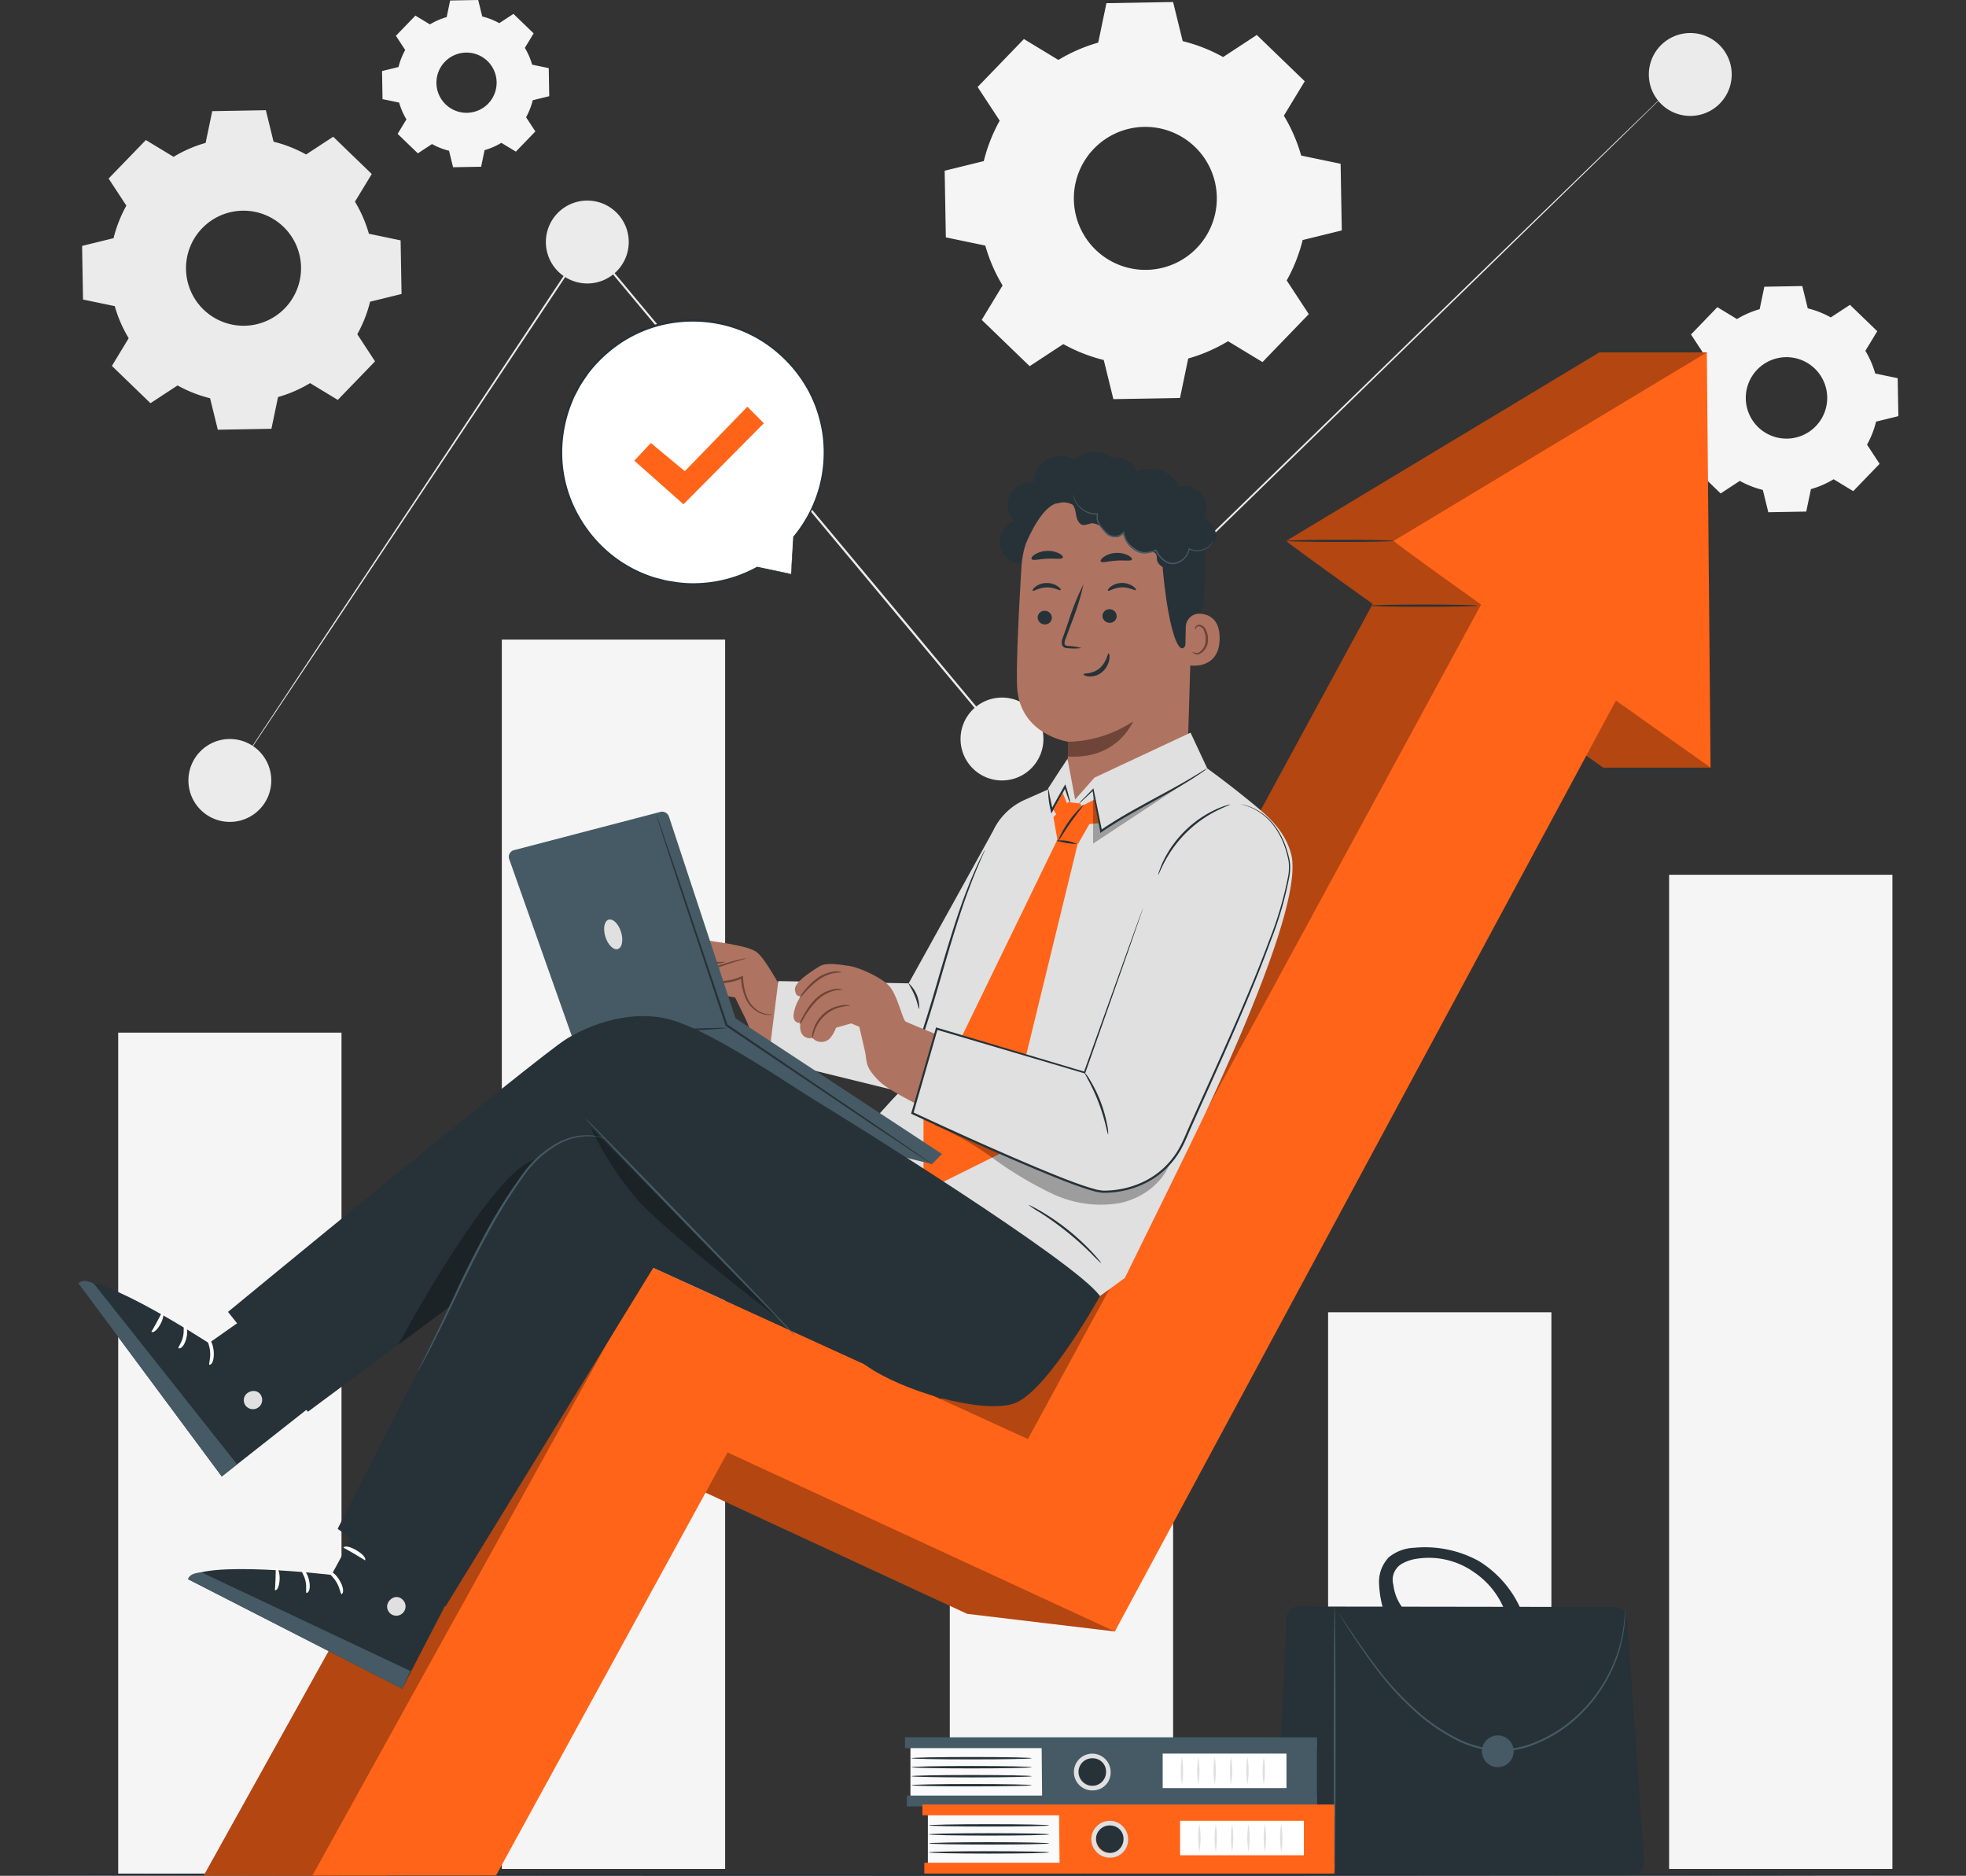
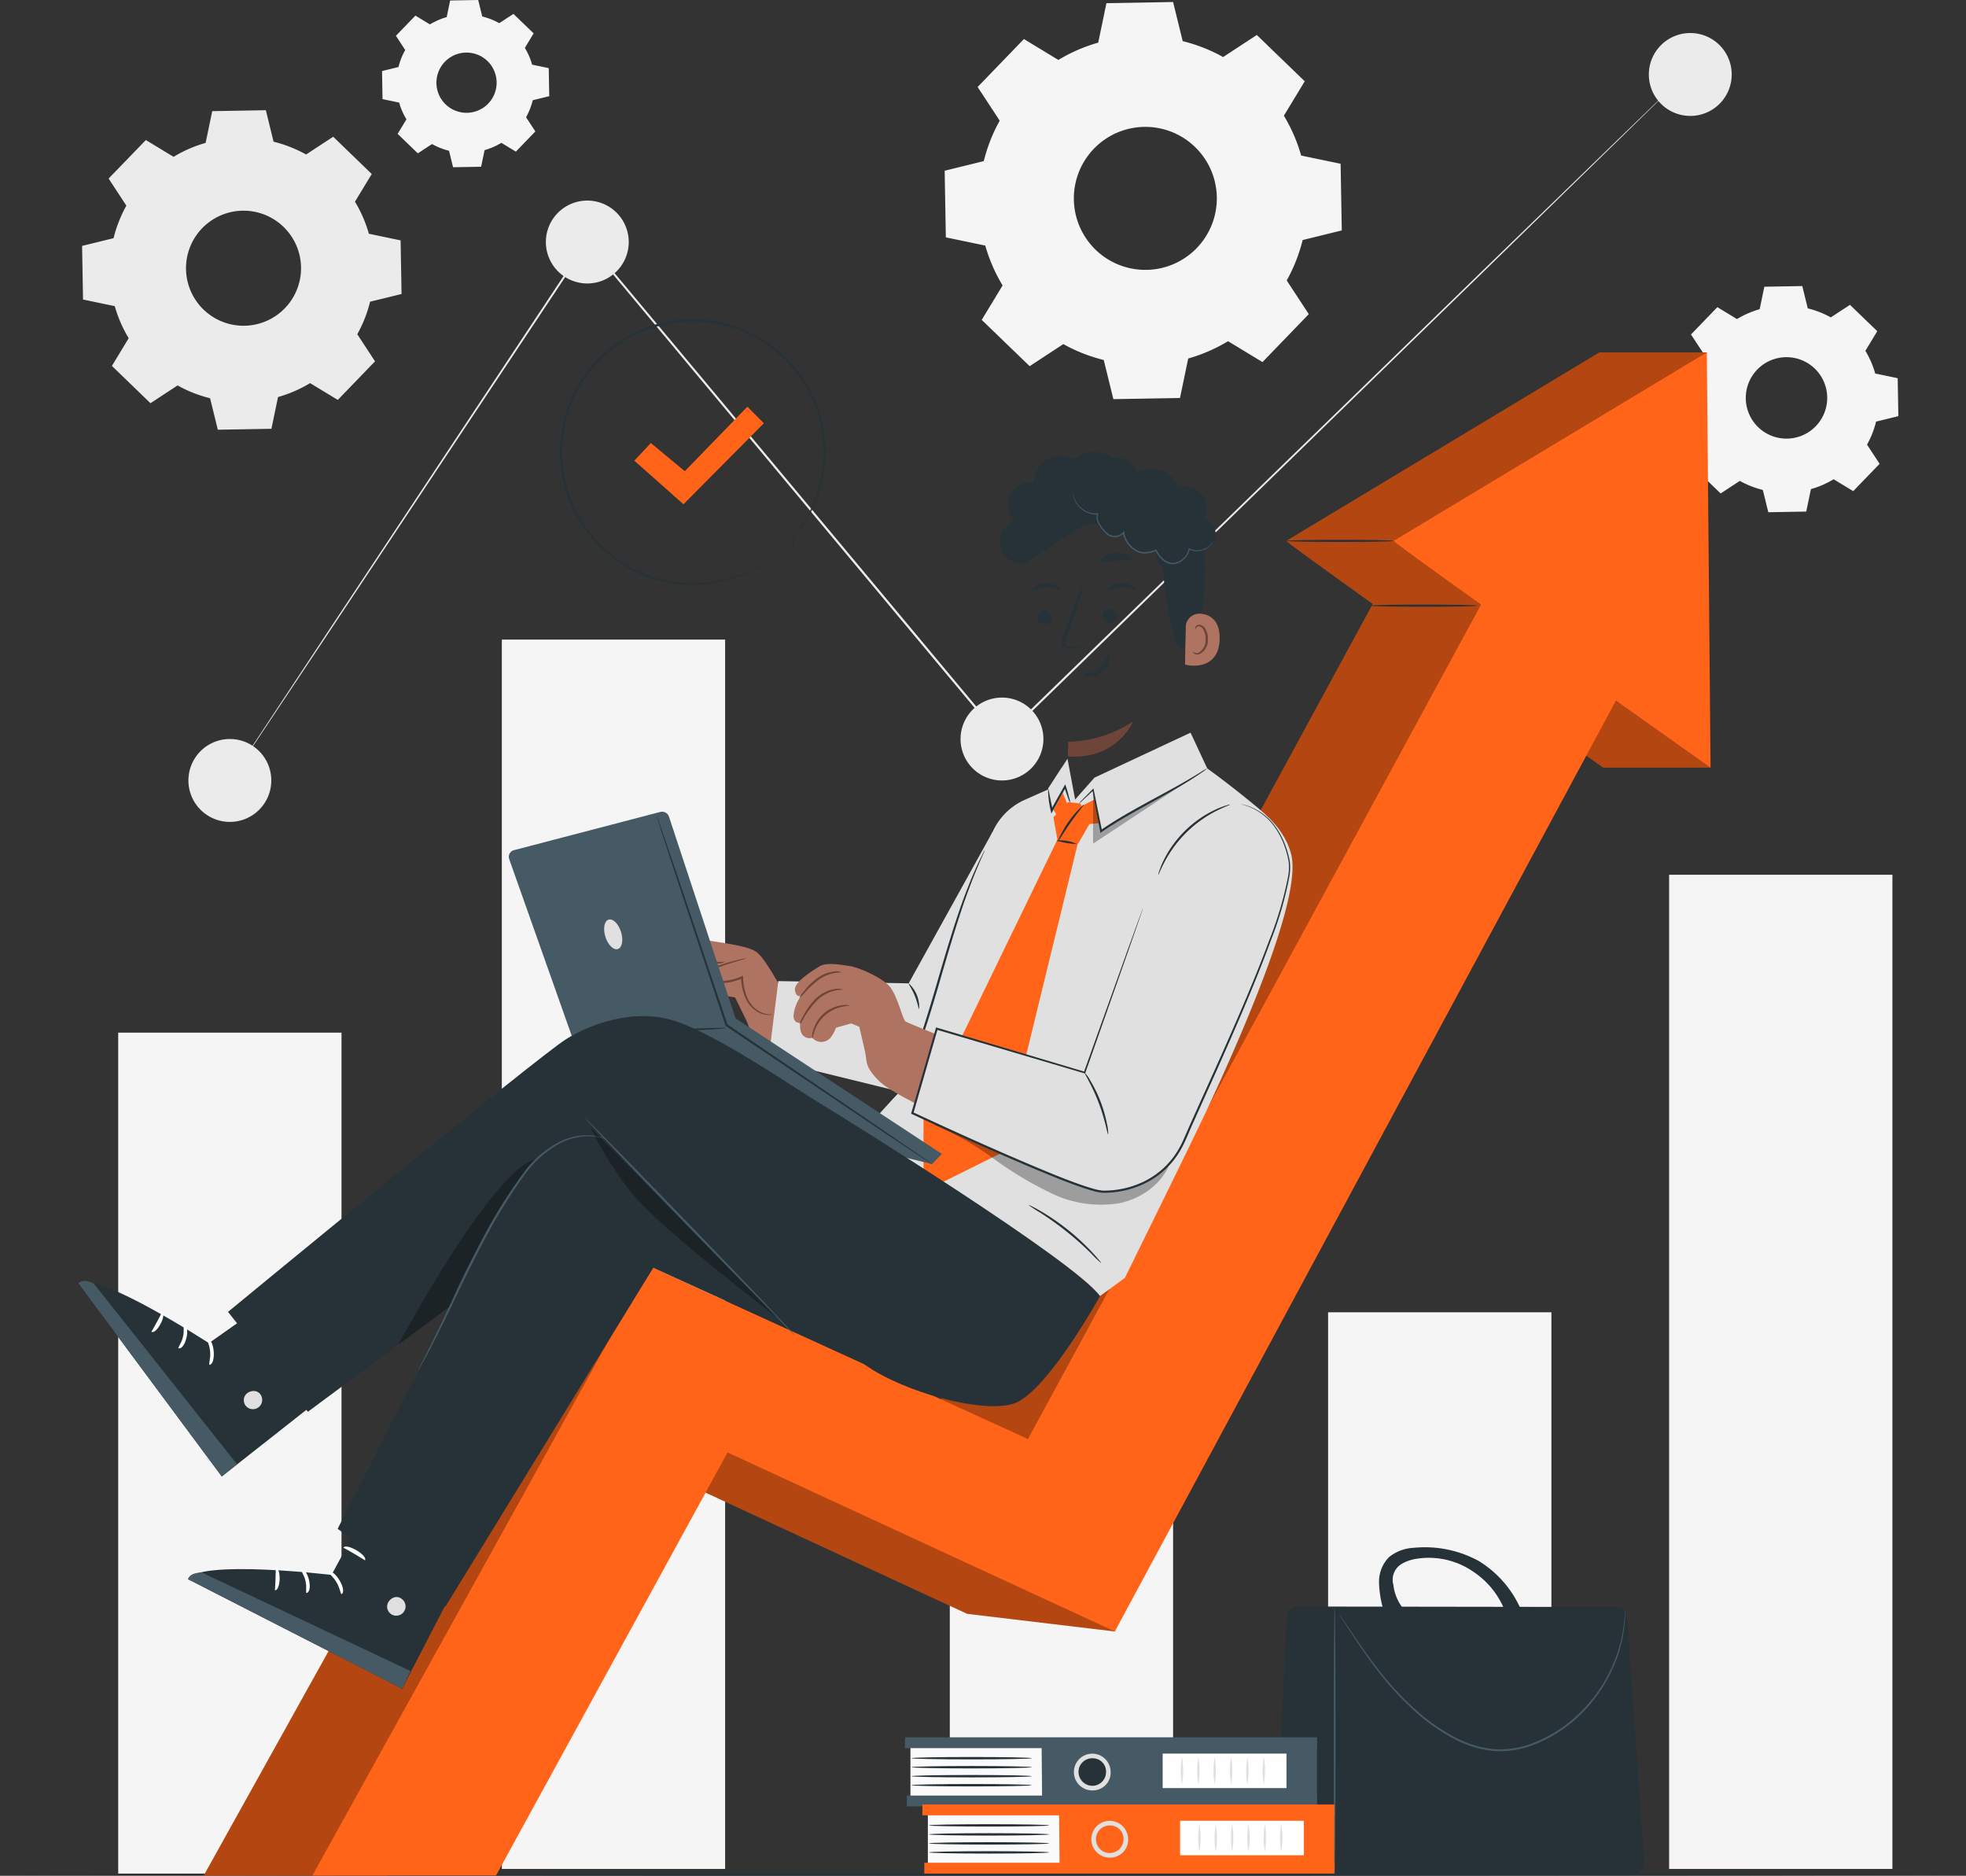
<svg xmlns="http://www.w3.org/2000/svg" id="Ic:_Persoonlijk" data-name="Ic: Persoonlijk" width="327" height="311.923" viewBox="0 0 327 311.923">
  <rect x="0" y="0" width="327" height="311.923" fill="#333333" stroke="none" />
  <defs>
    <clipPath id="clip-path">
      <rect id="Rectangle_480" data-name="Rectangle 480" width="327" height="311.923" fill="none" />
    </clipPath>
    <clipPath id="clip-path-8">
      <rect id="Rectangle_474" data-name="Rectangle 474" width="250.621" height="253.279" fill="none" />
    </clipPath>
    <clipPath id="clip-path-9">
      <rect id="Rectangle_475" data-name="Rectangle 475" width="39.509" height="13.391" fill="none" />
    </clipPath>
    <clipPath id="clip-path-10">
      <rect id="Rectangle_476" data-name="Rectangle 476" width="16.643" height="10.993" fill="none" />
    </clipPath>
    <clipPath id="clip-path-11">
      <rect id="Rectangle_477" data-name="Rectangle 477" width="22.737" height="30.812" fill="none" />
    </clipPath>
    <clipPath id="clip-path-12">
      <rect id="Rectangle_478" data-name="Rectangle 478" width="31.414" height="31.928" fill="none" />
    </clipPath>
  </defs>
  <g id="Group_714" data-name="Group 714" clip-path="url(#clip-path)">
    <rect id="Rectangle_456" data-name="Rectangle 456" width="37.141" height="139.839" transform="translate(19.661 171.717)" fill="#f5f5f5" />
    <rect id="Rectangle_457" data-name="Rectangle 457" width="37.141" height="92.564" transform="translate(220.899 218.219)" fill="#f5f5f5" />
    <rect id="Rectangle_458" data-name="Rectangle 458" width="37.141" height="165.32" transform="translate(277.62 145.463)" fill="#f5f5f5" />
    <rect id="Rectangle_459" data-name="Rectangle 459" width="37.141" height="159.32" transform="translate(157.978 151.464)" fill="#f5f5f5" />
    <rect id="Rectangle_460" data-name="Rectangle 460" width="37.141" height="204.426" transform="translate(83.468 106.357)" fill="#f5f5f5" />
    <g id="Group_688" data-name="Group 688">
      <g id="Group_687" data-name="Group 687" clip-path="url(#clip-path)">
        <path id="Path_3153" data-name="Path 3153" d="M293.918,21.413s-.179.19-.542.55l-1.619,1.6L285.484,29.7l-23.34,22.767-79.063,76.949-.139.135-.125-.149-19.335-23.163L113.857,46.751l.265-.015L71.151,111.329,58.917,129.668l-3.253,4.853-.842,1.244c-.191.278-.293.416-.293.416s.088-.148.27-.431l.82-1.258,3.211-4.881,12.156-18.391,42.86-64.665.123-.185.143.17,49.651,59.468,19.331,23.167-.264-.013L261.979,52.3,285.394,29.61l6.316-6.1,1.641-1.573c.371-.353.566-.527.566-.527" transform="translate(-16.298 -6.4)" fill="#ebebeb" />
        <path id="Path_3154" data-name="Path 3154" d="M143.283,54.464a6.892,6.892,0,1,1-6.892-6.891,6.891,6.891,0,0,1,6.892,6.891" transform="translate(-38.706 -14.219)" fill="#ebebeb" />
        <path id="Path_3155" data-name="Path 3155" d="M58.483,182.169a6.892,6.892,0,1,1-6.891-6.892,6.891,6.891,0,0,1,6.891,6.892" transform="translate(-13.36 -52.388)" fill="#ebebeb" />
        <path id="Path_3156" data-name="Path 3156" d="M241.658,172.339a6.892,6.892,0,1,1-6.891-6.891,6.892,6.892,0,0,1,6.891,6.891" transform="translate(-68.109 -49.45)" fill="#ebebeb" />
        <path id="Path_3157" data-name="Path 3157" d="M404.945,14.727a6.892,6.892,0,1,1-6.892-6.892,6.891,6.891,0,0,1,6.892,6.892" transform="translate(-116.913 -2.342)" fill="#ebebeb" />
        <path id="Path_3158" data-name="Path 3158" d="M34.691,33.891a21.861,21.861,0,0,1,5.332-2.318l1.1-5.277,8.917-.156,1.283,5.235a21.848,21.848,0,0,1,5.41,2.129l4.507-2.954,6.416,6.2L64.861,41.35a21.836,21.836,0,0,1,2.317,5.333l5.277,1.1.157,8.917-5.235,1.284a21.865,21.865,0,0,1-2.129,5.41L68.2,67.9l-6.194,6.416L57.4,71.521a21.861,21.861,0,0,1-5.333,2.316l-1.1,5.278-8.917.156-1.284-5.236a21.865,21.865,0,0,1-5.41-2.129l-4.507,2.954-6.416-6.2,2.793-4.606a21.868,21.868,0,0,1-2.317-5.333l-5.277-1.1-.156-8.917,5.235-1.284a21.87,21.87,0,0,1,2.129-5.41l-2.954-4.507L30.083,31.1Zm4.754,11.878a9.567,9.567,0,1,0,13.527-.238,9.567,9.567,0,0,0-13.527.238" transform="translate(-5.822 -7.813)" fill="#ebebeb" />
        <path id="Path_3159" data-name="Path 3159" d="M243.021,10.11a27.177,27.177,0,0,1,6.627-2.88L251.013.67,262.1.476l1.6,6.507a27.167,27.167,0,0,1,6.724,2.645l5.6-3.671,7.974,7.7-3.472,5.725a27.1,27.1,0,0,1,2.88,6.628l6.559,1.365.195,11.083-6.508,1.6A27.136,27.136,0,0,1,281,46.778l3.671,5.6-7.7,7.974-5.727-3.472a27.168,27.168,0,0,1-6.628,2.879l-1.365,6.56-11.082.195-1.6-6.508a27.124,27.124,0,0,1-6.724-2.645l-5.6,3.672-7.975-7.7,3.473-5.726a27.127,27.127,0,0,1-2.88-6.628l-6.56-1.365-.195-11.082,6.508-1.6a27.142,27.142,0,0,1,2.645-6.724l-3.672-5.6,7.7-7.974Zm5.908,14.764a11.89,11.89,0,1,0,16.813-.3,11.89,11.89,0,0,0-16.813.3" transform="translate(-66.984 -0.142)" fill="#f5f5f5" />
        <path id="Path_3160" data-name="Path 3160" d="M98.595,4.057a11.453,11.453,0,0,1,2.79-1.213L101.96.081,106.627,0l.672,2.74a11.443,11.443,0,0,1,2.832,1.114l2.359-1.546,3.358,3.242-1.462,2.411a11.444,11.444,0,0,1,1.212,2.792l2.762.575.082,4.667-2.741.672a11.436,11.436,0,0,1-1.113,2.831l1.545,2.359-3.242,3.358-2.411-1.463a11.442,11.442,0,0,1-2.791,1.213l-.575,2.762-4.667.082-.672-2.741a11.443,11.443,0,0,1-2.832-1.114L96.585,25.5,93.227,22.26l1.462-2.412a11.445,11.445,0,0,1-1.213-2.791l-2.762-.575-.082-4.667,2.74-.672a11.465,11.465,0,0,1,1.114-2.831L92.94,5.952l3.242-3.358Zm2.488,6.217a5.007,5.007,0,1,0,7.081-.125,5.007,5.007,0,0,0-7.081.125" transform="translate(-27.089)" fill="#f5f5f5" />
        <path id="Path_3161" data-name="Path 3161" d="M407.479,73.333a15.453,15.453,0,0,1,3.774-1.64l.778-3.736,6.312-.111.908,3.706a15.451,15.451,0,0,1,3.83,1.507l3.19-2.091,4.541,4.385-1.977,3.261a15.43,15.43,0,0,1,1.64,3.775l3.736.778.111,6.312-3.705.909a15.469,15.469,0,0,1-1.507,3.829l2.091,3.191-4.385,4.541-3.261-1.977a15.468,15.468,0,0,1-3.775,1.64L419,105.346l-6.311.111-.909-3.707a15.511,15.511,0,0,1-3.829-1.506l-3.189,2.091-4.542-4.385,1.977-3.262a15.448,15.448,0,0,1-1.641-3.775l-3.736-.777-.111-6.312,3.706-.909a15.483,15.483,0,0,1,1.507-3.829l-2.091-3.19,4.385-4.541Zm3.365,8.408a6.772,6.772,0,1,0,9.576-.168,6.772,6.772,0,0,0-9.576.168" transform="translate(-118.572 -20.278)" fill="#f5f5f5" />
      </g>
    </g>
    <g id="Group_690" data-name="Group 690">
      <g id="Group_689" data-name="Group 689" clip-path="url(#clip-path)">
        <path id="Path_3162" data-name="Path 3162" d="M327,444.559c0,.1-73.207.182-163.492.182C73.191,444.742,0,444.66,0,444.559s73.191-.182,163.508-.182c90.284,0,163.492.081,163.492.182" transform="translate(0 -132.818)" fill="#263238" />
      </g>
    </g>
    <g id="Group_692" data-name="Group 692">
      <g id="Group_691" data-name="Group 691" clip-path="url(#clip-path)">
        <path id="Path_3163" data-name="Path 3163" d="M304.492,425.627h57.547a1.9,1.9,0,0,0,1.891-2.029l-2.872-40.726a1.9,1.9,0,0,0-1.889-1.763l-52.83-.075a1.9,1.9,0,0,0-1.9,1.81l-1.845,40.8a1.9,1.9,0,0,0,1.894,1.981" transform="translate(-90.442 -113.886)" fill="#263238" />
        <path id="Path_3164" data-name="Path 3164" d="M316.556,425.66c.088,0,.161-9.966.161-22.257s-.072-22.258-.161-22.258-.161,9.964-.161,22.258.072,22.257.161,22.257" transform="translate(-94.566 -113.919)" fill="#455a64" />
        <path id="Path_3165" data-name="Path 3165" d="M317.6,382.311a.754.754,0,0,0,.087.163l.28.46,1.111,1.749c.979,1.509,2.4,3.693,4.317,6.281a49.734,49.734,0,0,0,7.64,8.329,32.71,32.71,0,0,0,5.523,3.775,17.854,17.854,0,0,0,6.848,2.144,15.5,15.5,0,0,0,7.066-1.223,22.979,22.979,0,0,0,5.752-3.423,25.1,25.1,0,0,0,6.867-8.922,23.712,23.712,0,0,0,2.033-7.333c.039-.449.085-.847.1-1.193,0-.341.008-.633.011-.878V381.7a.823.823,0,0,0-.011-.184.777.777,0,0,0-.022.184c-.008.139-.018.315-.032.537q-.018.365-.041.873c-.029.344-.085.74-.133,1.185a24.41,24.41,0,0,1-2.115,7.252,25.108,25.108,0,0,1-6.848,8.788,22.818,22.818,0,0,1-5.683,3.361,15.243,15.243,0,0,1-6.923,1.2,17.626,17.626,0,0,1-6.727-2.1,32.679,32.679,0,0,1-5.48-3.724,50.62,50.62,0,0,1-7.649-8.238c-1.935-2.563-3.383-4.726-4.393-6.213l-1.161-1.716-.307-.442a.791.791,0,0,0-.114-.144" transform="translate(-94.925 -114.03)" fill="#455a64" />
-         <path id="Path_3166" data-name="Path 3166" d="M351.563,414.238A2.641,2.641,0,1,0,354.2,411.6a2.641,2.641,0,0,0-2.641,2.641" transform="translate(-105.077 -123.021)" fill="#455a64" />
        <path id="Path_3167" data-name="Path 3167" d="M328.813,368.617a7.033,7.033,0,0,1,4.157-1.551,18.653,18.653,0,0,1,10.751,2.187,17.771,17.771,0,0,1,7.027,8.068l-2.075,2.171a13.735,13.735,0,0,0-5.679-8.336,13.007,13.007,0,0,0-9.537-2.273,6.984,6.984,0,0,0-2.592.891,3.076,3.076,0,0,0-1.326,3.462,7.678,7.678,0,0,0,1.769,4.105l-3.412.08a17.4,17.4,0,0,1-.747-4.586,5.862,5.862,0,0,1,1.664-4.219" transform="translate(-97.78 -109.685)" fill="#263238" />
      </g>
    </g>
    <rect id="Rectangle_464" data-name="Rectangle 464" width="21.817" height="8.596" transform="translate(151.431 290.372)" fill="#fafafa" />
    <rect id="Rectangle_465" data-name="Rectangle 465" width="68.518" height="1.8" transform="translate(150.523 288.895)" fill="#455a64" />
    <rect id="Rectangle_466" data-name="Rectangle 466" width="68.2" height="1.8" transform="translate(150.84 298.583)" fill="#455a64" />
    <path id="Path_3168" data-name="Path 3168" d="M247.1,412.664l.1,10.717H292.9V412.664Z" transform="translate(-73.856 -123.34)" fill="#455a64" />
    <g id="Group_694" data-name="Group 694">
      <g id="Group_693" data-name="Group 693" clip-path="url(#clip-path)">
        <path id="Path_3169" data-name="Path 3169" d="M260.837,419.154a2.477,2.477,0,1,1-2.469-2.667,2.574,2.574,0,0,1,2.469,2.667" transform="translate(-76.484 -124.482)" fill="#263238" />
        <path id="Path_3170" data-name="Path 3170" d="M258.2,422.041a3.057,3.057,0,1,1,2.853-3.051,2.96,2.96,0,0,1-2.853,3.051m0-5.334a2.293,2.293,0,1,0,2.086,2.283,2.194,2.194,0,0,0-2.086-2.283" transform="translate(-76.321 -124.319)" fill="#e0e0e0" />
        <path id="Path_3171" data-name="Path 3171" d="M236.23,423.327c0,.11-4.483.2-10.011.2s-10.012-.09-10.012-.2,4.482-.2,10.012-.2,10.011.09,10.011.2" transform="translate(-64.621 -126.467)" fill="#263238" />
        <path id="Path_3172" data-name="Path 3172" d="M236.23,421.191c0,.11-4.483.2-10.011.2s-10.012-.09-10.012-.2,4.482-.2,10.012-.2,10.011.09,10.011.2" transform="translate(-64.621 -125.829)" fill="#263238" />
        <path id="Path_3173" data-name="Path 3173" d="M236.23,419.056c0,.11-4.483.2-10.011.2s-10.012-.09-10.012-.2,4.482-.2,10.012-.2,10.011.09,10.011.2" transform="translate(-64.621 -125.19)" fill="#263238" />
        <path id="Path_3174" data-name="Path 3174" d="M236.23,416.92c0,.11-4.483.2-10.011.2s-10.012-.09-10.012-.2,4.482-.2,10.012-.2,10.011.09,10.011.2" transform="translate(-64.621 -124.552)" fill="#263238" />
        <rect id="Rectangle_467" data-name="Rectangle 467" width="20.589" height="5.735" transform="translate(193.385 291.604)" fill="#fff" />
        <path id="Path_3175" data-name="Path 3175" d="M280.314,421.316a13.165,13.165,0,0,1,0-4.57,13.163,13.163,0,0,1,0,4.57" transform="translate(-83.722 -124.56)" fill="#e0e0e0" />
        <path id="Path_3176" data-name="Path 3176" d="M284.2,421.316a13.163,13.163,0,0,1,0-4.57,13.211,13.211,0,0,1,0,4.57" transform="translate(-84.883 -124.56)" fill="#e0e0e0" />
        <path id="Path_3177" data-name="Path 3177" d="M288.08,421.316a13.163,13.163,0,0,1,0-4.57,13.211,13.211,0,0,1,0,4.57" transform="translate(-86.043 -124.56)" fill="#e0e0e0" />
        <path id="Path_3178" data-name="Path 3178" d="M291.963,421.316a13.165,13.165,0,0,1,0-4.57,13.211,13.211,0,0,1,0,4.57" transform="translate(-87.204 -124.56)" fill="#e0e0e0" />
        <path id="Path_3179" data-name="Path 3179" d="M295.846,421.316a13.163,13.163,0,0,1,0-4.57,13.211,13.211,0,0,1,0,4.57" transform="translate(-88.365 -124.56)" fill="#e0e0e0" />
        <path id="Path_3180" data-name="Path 3180" d="M299.729,421.316a13.163,13.163,0,0,1,0-4.57,13.163,13.163,0,0,1,0,4.57" transform="translate(-89.525 -124.56)" fill="#e0e0e0" />
        <rect id="Rectangle_468" data-name="Rectangle 468" width="21.817" height="8.596" transform="translate(154.33 301.543)" fill="#fafafa" />
        <rect id="Rectangle_469" data-name="Rectangle 469" width="68.518" height="1.8" transform="translate(153.421 300.067)" fill="#ff6418" />
        <rect id="Rectangle_470" data-name="Rectangle 470" width="68.2" height="1.8" transform="translate(153.739 309.755)" fill="#ff6418" />
        <path id="Path_3181" data-name="Path 3181" d="M251.239,428.6l.1,10.716h45.689V428.6Z" transform="translate(-75.092 -128.102)" fill="#ff6418" />
-         <path id="Path_3182" data-name="Path 3182" d="M264.971,435.089a2.477,2.477,0,1,1-2.469-2.667,2.574,2.574,0,0,1,2.469,2.667" transform="translate(-77.72 -129.245)" fill="#263238" />
        <path id="Path_3183" data-name="Path 3183" d="M262.338,437.976a3.057,3.057,0,1,1,2.853-3.05,2.959,2.959,0,0,1-2.853,3.05m0-5.333a2.293,2.293,0,1,0,2.086,2.284,2.194,2.194,0,0,0-2.086-2.284" transform="translate(-77.557 -129.082)" fill="#e0e0e0" />
        <path id="Path_3184" data-name="Path 3184" d="M240.364,439.262c0,.11-4.483.2-10.011.2s-10.012-.09-10.012-.2,4.482-.2,10.012-.2,10.011.09,10.011.2" transform="translate(-65.857 -131.23)" fill="#263238" />
        <path id="Path_3185" data-name="Path 3185" d="M240.364,437.126c0,.11-4.483.2-10.011.2s-10.012-.09-10.012-.2,4.482-.2,10.012-.2,10.011.09,10.011.2" transform="translate(-65.857 -130.591)" fill="#263238" />
        <path id="Path_3186" data-name="Path 3186" d="M240.364,434.99c0,.11-4.483.2-10.011.2s-10.012-.09-10.012-.2,4.482-.2,10.012-.2,10.011.09,10.011.2" transform="translate(-65.857 -129.953)" fill="#263238" />
        <path id="Path_3187" data-name="Path 3187" d="M240.364,432.855c0,.11-4.483.2-10.011.2s-10.012-.09-10.012-.2,4.482-.2,10.012-.2,10.011.09,10.011.2" transform="translate(-65.857 -129.315)" fill="#263238" />
        <rect id="Rectangle_471" data-name="Rectangle 471" width="20.589" height="5.736" transform="translate(196.283 302.775)" fill="#fff" />
        <path id="Path_3188" data-name="Path 3188" d="M284.448,437.25a13.163,13.163,0,0,1,0-4.57,13.163,13.163,0,0,1,0,4.57" transform="translate(-84.958 -129.322)" fill="#e0e0e0" />
        <path id="Path_3189" data-name="Path 3189" d="M288.331,437.25a13.163,13.163,0,0,1,0-4.57,13.163,13.163,0,0,1,0,4.57" transform="translate(-86.118 -129.322)" fill="#e0e0e0" />
        <path id="Path_3190" data-name="Path 3190" d="M292.214,437.25a13.163,13.163,0,0,1,0-4.57,13.209,13.209,0,0,1,0,4.57" transform="translate(-87.279 -129.322)" fill="#e0e0e0" />
        <path id="Path_3191" data-name="Path 3191" d="M296.1,437.25a13.163,13.163,0,0,1,0-4.57,13.209,13.209,0,0,1,0,4.57" transform="translate(-88.44 -129.322)" fill="#e0e0e0" />
        <path id="Path_3192" data-name="Path 3192" d="M299.98,437.25a13.167,13.167,0,0,1,0-4.57,13.209,13.209,0,0,1,0,4.57" transform="translate(-89.6 -129.322)" fill="#e0e0e0" />
        <path id="Path_3193" data-name="Path 3193" d="M303.863,437.25a13.163,13.163,0,0,1,0-4.57,13.165,13.165,0,0,1,0,4.57" transform="translate(-90.761 -129.322)" fill="#e0e0e0" />
      </g>
    </g>
    <g id="Group_696" data-name="Group 696">
      <g id="Group_695" data-name="Group 695" clip-path="url(#clip-path)">
-         <path id="Path_3194" data-name="Path 3194" d="M171.359,118.157l-5.647-1.131a21.96,21.96,0,1,1,6.062-5.017l.01-.008Z" transform="translate(-39.774 -22.705)" fill="#fff" />
        <path id="Path_3195" data-name="Path 3195" d="M171.288,118.087s0-.147.014-.416c.015-.285.036-.681.064-1.191.062-1.054.151-2.581.267-4.554l.126.072-.01.007a.081.081,0,0,1-.112-.02.083.083,0,0,1,0-.1,21.891,21.891,0,0,0,4.592-9.443,22.387,22.387,0,0,0,.353-6.914A21.81,21.81,0,0,0,174.331,88a22.234,22.234,0,0,0-5.411-6.772,21.284,21.284,0,0,0-8.279-4.367,22.239,22.239,0,0,0-9.944-.342,21.29,21.29,0,0,0-9.427,4.437,22.356,22.356,0,0,0-3.736,3.848c-.5.731-1.012,1.455-1.45,2.214l-.611,1.162-.3.581-.241.605a22.189,22.189,0,0,0-1.674,9.91,21.218,21.218,0,0,0,2.69,9.056,22.278,22.278,0,0,0,5.659,6.659,21.919,21.919,0,0,0,7,3.67l1.782.458c.587.136,1.179.195,1.752.294a19.709,19.709,0,0,0,3.351.2,21.883,21.883,0,0,0,10.111-2.725.077.077,0,0,1,.054-.008l4.158.879,1.092.237c.248.055.381.091.381.091s-.116-.014-.358-.057l-1.08-.2-4.224-.8.053-.008a21.821,21.821,0,0,1-10.181,2.843,19.926,19.926,0,0,1-3.392-.178c-.581-.1-1.181-.154-1.777-.288l-1.808-.455a22.109,22.109,0,0,1-7.118-3.692,22.546,22.546,0,0,1-5.769-6.745,21.541,21.541,0,0,1-2.755-9.2,22.534,22.534,0,0,1,1.69-10.088l.245-.616.306-.591.621-1.184c.445-.773.965-1.511,1.475-2.255a22.677,22.677,0,0,1,3.8-3.919,21.643,21.643,0,0,1,9.6-4.514,22.587,22.587,0,0,1,10.12.361,21.586,21.586,0,0,1,8.411,4.46,22.521,22.521,0,0,1,5.474,6.9,22.058,22.058,0,0,1,2.257,7.643,22.568,22.568,0,0,1-.4,7,21.852,21.852,0,0,1-4.72,9.493l-.107-.118.01-.007a.08.08,0,0,1,.111.02.083.083,0,0,1,.015.052c-.158,1.991-.28,3.533-.365,4.6l-.1,1.169c-.023.26-.041.384-.041.384" transform="translate(-39.703 -22.635)" fill="#263238" />
        <path id="Path_3196" data-name="Path 3196" d="M150.481,105.438l2.747-2.94,5.65,4.688L169.29,96.461l2.737,2.753-13.37,13.47Z" transform="translate(-44.977 -28.831)" fill="#ff6418" />
      </g>
    </g>
    <g id="Group_713" data-name="Group 713">
      <g id="Group_712" data-name="Group 712" clip-path="url(#clip-path)">
        <path id="Path_3197" data-name="Path 3197" d="M298.339,83.575H280.49l-52.084,31.347c.195.293,6.343,4.739,14.373,10.48L167.355,264.277,104.232,236.4,48.34,336.854H78.881l38.511-70.348,57.927,26.834,24.554,2.931,66.47-154.107c8.352,5.921,14.769,10.454,14.769,10.454h17.848s-5.205-43.686-5.205-44.033,4.583-25.01,4.583-25.01" transform="translate(-14.448 -24.979)" fill="#ff6418" />
        <g id="Group_699" data-name="Group 699" transform="translate(33.892 58.596)" opacity="0.3">
          <g id="Group_698" data-name="Group 698">
            <g id="Group_697" data-name="Group 697" clip-path="url(#clip-path-8)">
              <path id="Path_3198" data-name="Path 3198" d="M298.339,83.575H280.49l-52.084,31.347c.195.293,6.343,4.739,14.373,10.48L167.355,264.277,104.232,236.4,48.34,336.854H78.881l38.511-70.348,57.927,26.834,24.554,2.931,66.47-154.107c8.352,5.921,14.769,10.454,14.769,10.454h17.848s-5.205-43.686-5.205-44.033,4.583-25.01,4.583-25.01" transform="translate(-48.34 -83.575)" />
            </g>
          </g>
        </g>
        <path id="Path_3199" data-name="Path 3199" d="M74.113,350.218,130.229,248.9l62.9,28.739,81.116-149.356,24.151,12.688L207.576,309.635,143.165,279.87l-38.511,70.348Z" transform="translate(-22.151 -38.343)" fill="#ff6418" />
        <path id="Path_3200" data-name="Path 3200" d="M330.626,114.923c.575.862,52.707,37.7,52.707,37.7l-.622-69.044Z" transform="translate(-98.82 -24.98)" fill="#ff6418" />
        <path id="Path_3201" data-name="Path 3201" d="M323.017,128.208c0,.1-4,.182-8.924.182s-8.924-.081-8.924-.182,3.995-.182,8.924-.182,8.924.081,8.924.182" transform="translate(-91.211 -38.265)" fill="#263238" />
        <path id="Path_3202" data-name="Path 3202" d="M342.9,143.571c0,.1-4,.182-8.924.182s-8.925-.081-8.925-.182,4-.182,8.925-.182,8.924.081,8.924.182" transform="translate(-97.155 -42.857)" fill="#263238" />
        <path id="Path_3203" data-name="Path 3203" d="M158.782,229.816s-1.083.472-1.252-.974,2.844-4.457,3.808-5.413,2.341-.751,3.564-.479,6.227.777,7.887,1.843,4.2,6.412,4.732,6.665,16.141,1.067,16.141,1.067l-.672,12.795s-15.322-2.919-18.357-4.817-2.636-2.654-3.5-4.424-1.789-3.65-1.789-3.65l-1.434-.238-2.3,1.27s-.271,3.248-2.547,3.165l-1.115-.588s-.745.86-1.592-.469-.687-1.579-.687-1.579-.893,1.1-1.857-.265.968-3.909.968-3.909" transform="translate(-47.082 -66.569)" fill="#ae7461" />
        <path id="Path_3204" data-name="Path 3204" d="M178.008,236.606c0,.01-.055.028-.169.053a2.32,2.32,0,0,1-.509.05,3.66,3.66,0,0,1-1.837-.522,4.887,4.887,0,0,1-1.946-2.158,9.371,9.371,0,0,1-.808-3.585l.247.151a9.246,9.246,0,0,1-6.074.554,2.25,2.25,0,0,1-1.176-.546.589.589,0,0,1-.04-.754,1.255,1.255,0,0,1,.552-.355c1.405-.569,2.7-1.012,3.792-1.347s1.995-.561,2.619-.7a4.732,4.732,0,0,1,.98-.173,5.723,5.723,0,0,1-.944.311c-.611.184-1.5.447-2.576.812s-2.354.829-3.743,1.411a.988.988,0,0,0-.407.25.238.238,0,0,0,.032.321,2.013,2.013,0,0,0,1,.426,9.076,9.076,0,0,0,5.842-.525l.236-.107.011.258a9.309,9.309,0,0,0,.729,3.473,4.756,4.756,0,0,0,1.789,2.1,3.8,3.8,0,0,0,1.727.593c.432.031.67-.013.674.015" transform="translate(-49.489 -67.927)" fill="#6f4439" />
        <path id="Path_3205" data-name="Path 3205" d="M168.177,228.033a2.227,2.227,0,0,1-1.474.287c-.465-.006-1.012-.084-1.592-.046a2.192,2.192,0,0,0-1.6.8,8.507,8.507,0,0,1-2.937,2.116,3.639,3.639,0,0,1-1.448.4c-.016-.057.531-.219,1.338-.631a9.709,9.709,0,0,0,2.784-2.136,2.817,2.817,0,0,1,.854-.66,2.546,2.546,0,0,1,.988-.225,12.373,12.373,0,0,1,1.627.123,7.152,7.152,0,0,0,1.458-.029" transform="translate(-47.561 -68.127)" fill="#6f4439" />
        <path id="Path_3206" data-name="Path 3206" d="M165.333,232.935a7.486,7.486,0,0,1-4.956,4.254,27.016,27.016,0,0,0,2.729-1.835,26.792,26.792,0,0,0,2.227-2.419" transform="translate(-47.934 -69.621)" fill="#6f4439" />
        <path id="Path_3207" data-name="Path 3207" d="M166.922,235.735a5.636,5.636,0,0,1-3.107,4.244c-.062-.091.932-.774,1.784-1.953s1.217-2.322,1.323-2.291" transform="translate(-48.961 -70.458)" fill="#6f4439" />
        <path id="Path_3208" data-name="Path 3208" d="M219.6,197.274l-13.97,25.207-21.682-.373-1.63,13.021,22.375,5.485,9.213-10.115Z" transform="translate(-54.493 -58.963)" fill="#e0e0e0" />
        <path id="Path_3209" data-name="Path 3209" d="M217.31,237.5c-.108.01-.243-1.026-.727-2.2s-1.1-2.012-1.017-2.08a5.375,5.375,0,0,1,1.744,4.277" transform="translate(-64.428 -69.707)" fill="#263238" />
        <path id="Path_3210" data-name="Path 3210" d="M241.322,125.739a3.639,3.639,0,0,1-1.669-7.045,3.786,3.786,0,0,1,3.183-6.443,4.53,4.53,0,0,1,6.762-3.836,5.1,5.1,0,0,1,6.269-.24,3.623,3.623,0,0,1,3.31,6.087" transform="translate(-70.9 -32.044)" fill="#263238" />
-         <path id="Path_3211" data-name="Path 3211" d="M257.92,113.686l-.8.015a15.439,15.439,0,0,0-15.112,14.493c-.457,7.47-.866,15.727-.739,19.728.263,8.282,8.574,9.41,8.574,9.41l-.508,9.967.983,7.6,19.112-8.609,1.079-36.132c.575-8.616-3.96-16.133-12.589-16.469" transform="translate(-72.105 -33.979)" fill="#ae7461" />
        <path id="Path_3212" data-name="Path 3212" d="M253.385,174.481a20.1,20.1,0,0,0,10.794-3.387s-2.567,6.414-10.849,5.828Z" transform="translate(-75.717 -51.138)" fill="#6f4439" />
        <path id="Path_3213" data-name="Path 3213" d="M246.169,145.959a1.183,1.183,0,0,0,1.164,1.172,1.132,1.132,0,0,0,1.2-1.09,1.184,1.184,0,0,0-1.162-1.172,1.133,1.133,0,0,0-1.2,1.091" transform="translate(-73.577 -43.299)" fill="#263238" />
        <path id="Path_3214" data-name="Path 3214" d="M244.977,139.563c.149.151,1.033-.529,2.306-.55,1.272-.04,2.219.6,2.354.439.067-.071-.088-.346-.5-.634a3.244,3.244,0,0,0-1.888-.542,3.117,3.117,0,0,0-1.832.631c-.386.308-.512.589-.439.657" transform="translate(-73.214 -41.328)" fill="#263238" />
        <path id="Path_3215" data-name="Path 3215" d="M261.547,145.582a1.182,1.182,0,0,0,1.163,1.171,1.132,1.132,0,0,0,1.2-1.09,1.184,1.184,0,0,0-1.163-1.172,1.131,1.131,0,0,0-1.2,1.091" transform="translate(-78.173 -43.186)" fill="#263238" />
        <path id="Path_3216" data-name="Path 3216" d="M262.832,139.555c.15.151,1.034-.529,2.307-.55,1.271-.039,2.218.6,2.354.439.066-.07-.087-.346-.5-.635a3.252,3.252,0,0,0-1.887-.542,3.119,3.119,0,0,0-1.833.631c-.384.308-.512.59-.439.657" transform="translate(-78.551 -41.326)" fill="#263238" />
        <path id="Path_3217" data-name="Path 3217" d="M255.121,149.172a8.378,8.378,0,0,0-2.075-.333c-.326-.027-.635-.086-.694-.307a1.661,1.661,0,0,1,.2-.968l.914-2.495a42.584,42.584,0,0,0,2.034-6.516,42.532,42.532,0,0,0-2.553,6.338q-.457,1.313-.873,2.507a1.881,1.881,0,0,0-.144,1.28.814.814,0,0,0,.543.465,2.195,2.195,0,0,0,.554.066,8.292,8.292,0,0,0,2.1-.037" transform="translate(-75.277 -41.412)" fill="#263238" />
        <path id="Path_3218" data-name="Path 3218" d="M261.122,132.546c.174.32,1.259-.051,2.6-.121,1.341-.1,2.477.132,2.593-.206.05-.161-.194-.446-.683-.695a4.024,4.024,0,0,0-2.024-.385,3.881,3.881,0,0,0-1.934.634c-.44.307-.632.62-.554.773" transform="translate(-78.041 -39.193)" fill="#263238" />
-         <path id="Path_3219" data-name="Path 3219" d="M244.733,132.042c.274.284,1.319-.036,2.582-.075,1.261-.076,2.337.149,2.577-.158.105-.149-.069-.435-.541-.7a4.111,4.111,0,0,0-2.109-.433,4.046,4.046,0,0,0-2.049.621c-.441.306-.582.606-.461.745" transform="translate(-73.135 -39.056)" fill="#263238" />
        <path id="Path_3220" data-name="Path 3220" d="M243.355,123.959s2.084-5.23,4.563-6.489c3-1.524,4.368,1.775,7.239.912s5.734-2.326,8.727-.151c3.276,2.38,1.8,4.122,2.068,7.794,1.1,14.887,3.9,19.049,4.538,12.014.07-.771,2.192-1.424,2.446-4.679.328-4.221.391-9.34-.607-12.312-.842-2.5-2.312-4.218-4.926-6.088-4.126-2.952-9.715-2.908-13.5-2.453s-11.018,4.963-10.546,11.453" transform="translate(-72.729 -33.558)" fill="#263238" />
        <path id="Path_3221" data-name="Path 3221" d="M281.254,147.767a2.249,2.249,0,0,1,2.386-2.214c1.548.117,3.284.961,3.244,4.156-.071,5.668-5.746,4.427-5.754,4.264,0-.11.073-3.834.124-6.206" transform="translate(-84.026 -43.502)" fill="#ae7461" />
        <path id="Path_3222" data-name="Path 3222" d="M282.925,152.64c.025-.018.1.071.264.149a.987.987,0,0,0,.738.024,2.44,2.44,0,0,0,1.158-2.177,3.253,3.253,0,0,0-.259-1.417,1.137,1.137,0,0,0-.733-.767.5.5,0,0,0-.586.263c-.078.158-.043.271-.074.28s-.121-.1-.072-.33a.632.632,0,0,1,.228-.352.746.746,0,0,1,.548-.137,1.386,1.386,0,0,1,1.02.892,3.343,3.343,0,0,1,.323,1.583,2.563,2.563,0,0,1-1.471,2.43,1.06,1.06,0,0,1-.9-.161c-.174-.142-.2-.27-.182-.28" transform="translate(-84.561 -44.286)" fill="#6f4439" />
        <path id="Path_3223" data-name="Path 3223" d="M271.212,126.039a5.376,5.376,0,0,1-2.377,1.154,1.847,1.847,0,0,1-2.075-1.259c-.075-.393.013-.853-.252-1.152-.316-.358-.885-.233-1.358-.173-1.643.206-3.6-1.575-4.053-3.169a1.477,1.477,0,0,1-1.967.447,5.305,5.305,0,0,1-1.388-1.186,2.332,2.332,0,0,0-1.963-.935,5.562,5.562,0,0,1-1.227.3c-.745-.051-1.125-.916-1.252-1.651s-.231-1.6-.869-1.985a2.965,2.965,0,0,0-2.026-.017c-.683.114-1.57-.029-1.758-.7a1.344,1.344,0,0,1,.233-1.032,3.67,3.67,0,0,1,4.3-1.473,4.973,4.973,0,0,1,9.116-1.141,5.047,5.047,0,0,1,8.1,1.684,3.658,3.658,0,0,1,4.227,5.239,3.475,3.475,0,0,1,1.964,2.729,1.989,1.989,0,0,1-2.213,2.076,2.026,2.026,0,0,1-3.464,2.088" transform="translate(-74.307 -32.745)" fill="#263238" />
        <path id="Path_3224" data-name="Path 3224" d="M254.575,117.152a.286.286,0,0,0,0,.1,3.007,3.007,0,0,0,.042.3,3.556,3.556,0,0,0,.432,1.084,4.062,4.062,0,0,0,1.282,1.315,3.775,3.775,0,0,0,2.333.616l-.1-.123a2.049,2.049,0,0,0,.144,1.561,5.871,5.871,0,0,0,1,1.374,4.227,4.227,0,0,0,.646.638,1.985,1.985,0,0,0,.9.315,2.069,2.069,0,0,0,1.811-.688l-.213-.057a4.25,4.25,0,0,0,1.859,2.9,3.1,3.1,0,0,0,1.871.574,5.612,5.612,0,0,0,1.826-.438l-.153-.064a4.467,4.467,0,0,0,1.374,1.723,2.377,2.377,0,0,0,1.983.5,3.121,3.121,0,0,0,2.355-2.488l-.127.062a2.922,2.922,0,0,0,1.952.248,3.175,3.175,0,0,0,1.345-.632,2.746,2.746,0,0,0,.619-.7,1.32,1.32,0,0,0,.138-.3,3.4,3.4,0,0,1-.816.925,3.133,3.133,0,0,1-1.313.572,2.791,2.791,0,0,1-1.843-.266l-.107-.058-.02.121a2.945,2.945,0,0,1-2.23,2.307,2.161,2.161,0,0,1-1.8-.474,4.259,4.259,0,0,1-1.291-1.634l-.047-.1-.106.04a5.408,5.408,0,0,1-1.746.417,2.858,2.858,0,0,1-1.728-.534,4.022,4.022,0,0,1-1.758-2.736l-.041-.268-.172.211a1.838,1.838,0,0,1-1.6.608,1.76,1.76,0,0,1-.8-.273,4.106,4.106,0,0,1-.609-.6,5.727,5.727,0,0,1-.974-1.315,1.856,1.856,0,0,1-.15-1.413l.043-.137-.142.013a3.64,3.64,0,0,1-2.234-.557,4.025,4.025,0,0,1-1.273-1.242,4.4,4.4,0,0,1-.568-1.433" transform="translate(-76.088 -35.015)" fill="#455a64" />
        <path id="Path_3225" data-name="Path 3225" d="M257.026,158.431c.028-.212,1.427.052,2.647-.955s1.352-2.526,1.549-2.5c.091,0,.208.384.105,1.017a3.548,3.548,0,0,1-1.214,2.1,3.088,3.088,0,0,1-2.2.711c-.6-.058-.912-.28-.885-.374" transform="translate(-76.821 -46.32)" fill="#263238" />
        <path id="Path_3226" data-name="Path 3226" d="M199.441,246.3l10.787-11.9,9.021-27.263c1.842-4.73,3.423-10.735,5.654-15.219a10.589,10.589,0,0,1,5.2-4.946l3.83-1.7,2.29-3.656c-1.32,8.268,10.269,9.286,22.584-.979,0,0,4.069,2.753,9.8,7.508,2.51,2.082,4.787,4.357,5.737,7.794,1.723,6.241-5.683,24.707-13.744,42.079-2.412,5.2-13.9,28.482-13.9,28.482l-4.134,3.013s-36.553-11.076-39.841-17.145Z" transform="translate(-59.61 -53.991)" fill="#e0e0e0" />
        <path id="Path_3227" data-name="Path 3227" d="M207.977,245.478a2.371,2.371,0,0,1,.306-.357l.929-.977,3.478-3.56-.03.05,2.381-7.326c.929-2.768,1.871-5.841,2.823-9.09,1.843-6.37,3.586-12.132,5.2-16.18.781-2.032,1.514-3.635,2.029-4.737.259-.517.468-.933.628-1.252a2.4,2.4,0,0,1,.241-.426,2.518,2.518,0,0,1-.175.457c-.144.327-.332.752-.565,1.28-.474,1.118-1.169,2.732-1.917,4.77-1.545,4.06-3.244,9.817-5.088,16.191-.951,3.248-1.908,6.332-2.854,9.092-.928,2.755-1.761,5.23-2.458,7.3l-.011.029-.02.02-3.56,3.479-.977.93a2.372,2.372,0,0,1-.357.306" transform="translate(-62.161 -60.262)" fill="#263238" />
        <path id="Path_3228" data-name="Path 3228" d="M244.856,198.934l-12.642,51.827-13.131,6.531V244.613l22.723-46.806Z" transform="translate(-65.481 -59.122)" fill="#ff6418" />
        <g id="Group_702" data-name="Group 702" transform="translate(155.196 186.973)" opacity="0.3">
          <g id="Group_701" data-name="Group 701">
            <g id="Group_700" data-name="Group 700" clip-path="url(#clip-path-9)">
              <path id="Path_3229" data-name="Path 3229" d="M221.357,266.68a48.415,48.415,0,0,1,9.978,5.638,61.3,61.3,0,0,0,9.842,5.89,18.877,18.877,0,0,0,11.2,1.566c3.751-.773,7.254-3.334,8.49-6.96Z" transform="translate(-221.357 -266.68)" />
            </g>
          </g>
        </g>
        <path id="Path_3230" data-name="Path 3230" d="M248.637,183.061l3.231-4.948,1.269,6.779,3.22-3.644,15.978-7.475,2.773,5.94-17.653,10.44-4.9-.365-3.57-4.237Z" transform="translate(-74.314 -51.939)" fill="#e0e0e0" />
        <path id="Path_3231" data-name="Path 3231" d="M248.625,186.724a4.6,4.6,0,0,1,.242,1.022c.16.773.341,1.646.542,2.612l-.32-.048.87-1.592,1.346-2.382.172-.306.114.325c.283.808.434,1.489.561,1.962a2.982,2.982,0,0,1,.163.757,2.023,2.023,0,0,1-.339-.7c-.179-.459-.379-1.137-.68-1.9l.286.02-1.3,2.406-.888,1.582-.229.409-.09-.456a14.909,14.909,0,0,1-.447-3.706" transform="translate(-74.302 -55.602)" fill="#263238" />
        <path id="Path_3232" data-name="Path 3232" d="M254.4,190.479l-2.034-.248c-.551.619-1.9,1.9-2.45,2.514l0,.057q.361,2.035.722,4.069a13.234,13.234,0,0,1,3.394.273l1.87-3.281Z" transform="translate(-74.695 -56.857)" fill="#ff6418" />
        <path id="Path_3233" data-name="Path 3233" d="M256.1,295.485a19.781,19.781,0,0,1-1.641-1.589,51.461,51.461,0,0,0-8.559-6.856,19.669,19.669,0,0,1-1.909-1.254,2.019,2.019,0,0,1,.57.236c.357.171.861.442,1.474.8a38.019,38.019,0,0,1,8.61,6.9c.48.52.855.954,1.1,1.264a2.011,2.011,0,0,1,.355.5" transform="translate(-72.924 -85.416)" fill="#263238" />
        <path id="Path_3234" data-name="Path 3234" d="M256.533,190.706l2.258-1.112.765,3.953-1.88.167Z" transform="translate(-76.674 -56.667)" fill="#ff6418" />
        <g id="Group_705" data-name="Group 705" transform="translate(181.809 129.294)" opacity="0.3">
          <g id="Group_704" data-name="Group 704">
            <g id="Group_703" data-name="Group 703" clip-path="url(#clip-path-10)">
              <path id="Path_3235" data-name="Path 3235" d="M259.314,186.453v8.952l16.643-10.993-15.488,9.018Z" transform="translate(-259.314 -184.412)" />
            </g>
          </g>
        </g>
        <path id="Path_3236" data-name="Path 3236" d="M277.3,182.245a7.615,7.615,0,0,1-.968.731c-.643.442-1.584,1.066-2.779,1.784-2.378,1.462-5.791,3.252-9.469,5.364-1.554.9-3.02,1.808-4.341,2.7l-.219.148-.048-.257c-.5-2.734-.942-5.105-1.272-6.891l.187.059-1.756,1.637a4.612,4.612,0,0,1-.656.555,4.548,4.548,0,0,1,.571-.64l1.685-1.711.145-.148.042.207,1.391,6.867-.266-.109c1.321-.911,2.792-1.829,4.352-2.734,3.692-2.12,7.116-3.87,9.52-5.27,1.209-.688,2.167-1.277,2.833-1.681a7.693,7.693,0,0,1,1.045-.611" transform="translate(-76.51 -54.47)" fill="#263238" />
        <path id="Path_3237" data-name="Path 3237" d="M252.386,190.336l-.933-2.286-1.54,2.83.66,1.026Z" transform="translate(-74.695 -56.206)" fill="#ff6418" />
        <path id="Path_3238" data-name="Path 3238" d="M255.217,190.837c.079.073-1.036,1.361-2.233,3.076s-2.035,3.2-2.13,3.148a17.094,17.094,0,0,1,4.363-6.224" transform="translate(-74.975 -57.038)" fill="#263238" />
        <path id="Path_3239" data-name="Path 3239" d="M254.017,199.911a12.779,12.779,0,0,1-3.407-.574,6.137,6.137,0,0,1,3.407.574" transform="translate(-74.904 -59.556)" fill="#263238" />
        <path id="Path_3240" data-name="Path 3240" d="M131.293,230.131h0L120.76,200.363a1.145,1.145,0,0,1,.848-1.461l24.329-6.355a1.211,1.211,0,0,1,1.412.8l11.07,33.534,34.331,22.55-1.65,1.684-8.783-2.141Z" transform="translate(-36.078 -57.541)" fill="#455a64" />
        <path id="Path_3241" data-name="Path 3241" d="M201.562,251.341a.859.859,0,0,1-.177-.1l-.5-.316-1.9-1.247-6.969-4.64L169.1,229.618l-1.818-1.229-.051-.035-.02-.058-8.228-24.826-2.432-7.465c-.273-.862-.487-1.54-.642-2.028l-.158-.529a.785.785,0,0,1-.043-.184.765.765,0,0,1,.076.172l.192.519.7,2.007,2.54,7.428c2.125,6.321,5.06,15.048,8.336,24.79l-.071-.093,1.819,1.229,22.853,15.511,6.9,4.736,1.867,1.3.48.346a.878.878,0,0,1,.156.128" transform="translate(-46.538 -57.764)" fill="#263238" />
        <path id="Path_3242" data-name="Path 3242" d="M141.794,244.815c0-.1,4.779-.409,10.685-.688s10.7-.423,10.7-.323-4.779.409-10.686.688-10.7.424-10.7.323" transform="translate(-42.38 -72.86)" fill="#263238" />
        <path id="Path_3243" data-name="Path 3243" d="M146.129,220.141c.424,1.35.186,2.627-.532,2.853s-1.643-.686-2.068-2.037-.185-2.627.532-2.853,1.643.686,2.068,2.037" transform="translate(-42.836 -65.178)" fill="#e0e0e0" />
        <path id="Path_3244" data-name="Path 3244" d="M189.538,233.915s-.909.452-1.05-1c-.126-1.286,2.961-3.19,4.116-3.9s3.59-.224,4.832-.062c1.678.217,5.589,1.969,6.832,3.46,1.263,1.516,2.129,5.39,2.589,5.757s16,6.483,16,6.483l-3.539,12.314s-14.27-6.3-16.8-8.832-1.97-3.18-2.411-5.1-.92-3.959-.92-3.959l-1.343-.556-2.527.719a5.532,5.532,0,0,1-.96,1.709,1.979,1.979,0,0,1-2.969-.035,1.533,1.533,0,0,1-1.908-1,3.04,3.04,0,0,1-.072-1.5s-1.15.226-1.158-1.205a6.816,6.816,0,0,1,1.282-3.3" transform="translate(-56.267 -68.337)" fill="#ae7461" />
        <path id="Path_3245" data-name="Path 3245" d="M198.95,238.451c0,.06-.522.041-1.321.217a6.134,6.134,0,0,0-4.55,4.01c-.275.771-.321,1.289-.381,1.284a2.771,2.771,0,0,1,.135-1.361,5.771,5.771,0,0,1,4.75-4.186,2.783,2.783,0,0,1,1.367.037" transform="translate(-57.585 -71.244)" fill="#6f4439" />
        <path id="Path_3246" data-name="Path 3246" d="M196.883,234.664c-.006.065-.566-.029-1.422.17a6.364,6.364,0,0,0-2.929,1.676,14.471,14.471,0,0,0-2.081,2.758,6.476,6.476,0,0,1-.809,1.212,5.291,5.291,0,0,1,.585-1.34,11.5,11.5,0,0,1,2.05-2.891,5.953,5.953,0,0,1,3.135-1.667,2.543,2.543,0,0,1,1.471.083" transform="translate(-56.68 -70.098)" fill="#6f4439" />
        <path id="Path_3247" data-name="Path 3247" d="M196.661,230.542c-.007.061-.489,0-1.237.133a6.68,6.68,0,0,0-2.68,1.2,15.8,15.8,0,0,0-2.188,2.046c-.527.57-.861.92-.9.887a4.118,4.118,0,0,1,.7-1.054,11.367,11.367,0,0,1,2.171-2.173,5.966,5.966,0,0,1,2.858-1.162,2.28,2.28,0,0,1,1.273.123" transform="translate(-56.684 -68.863)" fill="#6f4439" />
        <path id="Path_3248" data-name="Path 3248" d="M271.01,190.714c4.37.854,7.215,4.694,8.1,9.5,1.262,6.811-14.352,39-17.261,46.027a14.311,14.311,0,0,1-13.8,8.931c-3.949-.092-31.619-13.07-31.619-13.07l4.057-14.042,24.587,7.3,9.743-27.414" transform="translate(-64.691 -57.002)" fill="#e0e0e0" />
        <path id="Path_3249" data-name="Path 3249" d="M254.734,207.942s-.046.168-.154.489l-.486,1.424-1.9,5.464c-1.674,4.751-4.089,11.608-7.074,20.08l-.042.119-.121-.036-24.6-7.266.208-.114c-1.294,4.491-2.647,9.187-4.047,14.045l-.095-.209c6.458,3,13.37,6.145,20.576,9.177,2.926,1.214,5.826,2.424,8.756,3.356l1.1.316c.367.1.731.127,1.1.2a15.28,15.28,0,0,0,6.543-1.341,13.451,13.451,0,0,0,6.278-5.793c.688-1.237,1.192-2.579,1.776-3.863l1.712-3.808c4.543-10.01,8.57-19.061,11.458-26.854a59.211,59.211,0,0,0,3.153-10.726,8.611,8.611,0,0,0,.06-2.35,16.143,16.143,0,0,0-.539-2.131,13.267,13.267,0,0,0-1.68-3.445,9.558,9.558,0,0,0-4.029-3.374,8.488,8.488,0,0,0-1.308-.455c-.3-.08-.456-.13-.456-.13s.158.026.466.094a7.621,7.621,0,0,1,1.328.424,9.505,9.505,0,0,1,4.117,3.36,13.349,13.349,0,0,1,1.729,3.472,16.28,16.28,0,0,1,.56,2.152,8.8,8.8,0,0,1-.044,2.412,58.872,58.872,0,0,1-3.113,10.787c-2.862,7.817-6.867,16.884-11.394,26.9l-1.705,3.808c-.58,1.278-1.077,2.614-1.785,3.895a13.8,13.8,0,0,1-6.435,5.948,15.606,15.606,0,0,1-6.7,1.377c-.389-.069-.794-.107-1.172-.205l-1.122-.321c-2.961-.942-5.857-2.151-8.79-3.367-7.214-3.036-14.125-6.187-20.585-9.194l-.137-.064.042-.146c1.406-4.856,2.766-9.551,4.066-14.039l.047-.162.161.048,24.577,7.332-.163.083c3.031-8.455,5.485-15.3,7.185-20.04l1.972-5.441.522-1.411c.12-.318.19-.477.19-.477" transform="translate(-64.6 -57.002)" fill="#263238" />
        <path id="Path_3250" data-name="Path 3250" d="M261.215,264.686c-.114.02-.49-2.445-1.586-5.293-1.077-2.856-2.436-4.946-2.338-5.007a5.867,5.867,0,0,1,.954,1.328,22.278,22.278,0,0,1,2.8,7.346,5.875,5.875,0,0,1,.172,1.626" transform="translate(-76.899 -76.032)" fill="#263238" />
        <path id="Path_3251" data-name="Path 3251" d="M286.744,190.8c.022.064-.905.362-2.295,1.064a20.262,20.262,0,0,0-2.344,1.4,19.84,19.84,0,0,0-4.757,4.648,20.3,20.3,0,0,0-1.452,2.312c-.734,1.373-1.054,2.292-1.117,2.27a2.479,2.479,0,0,1,.176-.663,12.923,12.923,0,0,1,.712-1.725,17.49,17.49,0,0,1,1.408-2.389,18.4,18.4,0,0,1,4.841-4.73,17.552,17.552,0,0,1,2.42-1.352,13.064,13.064,0,0,1,1.742-.672,2.463,2.463,0,0,1,.666-.16" transform="translate(-82.127 -57.025)" fill="#263238" />
        <path id="Path_3252" data-name="Path 3252" d="M67.377,306.792,54.089,290.186s51.4-42.347,56.26-45.37c3.68-2.291,11.16-5.332,18.242-2.953s19.07,10.662,23.488,13.348,42.889,26.515,47.048,32.344c0,0-8.371,15.142-13.852,17.68-4.294,1.988-16.669-.979-23.9-5.375s-40.407-32.808-40.407-32.808Z" transform="translate(-16.166 -72.031)" fill="#263238" />
        <path id="Path_3253" data-name="Path 3253" d="M80.1,334.116l17.951,12.895,34.546-56.3,34.88,15.894-23.454-39.187s-18.916.222-21.889-.112c-3.813-.429-10.777,5.591-14.578,12.941-3.3,6.388-27.456,53.868-27.456,53.868" transform="translate(-23.942 -79.888)" fill="#263238" />
        <path id="Path_3254" data-name="Path 3254" d="M173.738,301.34c-.072.07-7.95-7.966-17.592-17.947s-17.4-18.133-17.331-18.2,7.948,7.965,17.594,17.949,17.4,18.131,17.329,18.2" transform="translate(-41.49 -79.262)" fill="#455a64" />
        <g id="Group_708" data-name="Group 708" transform="translate(66.246 192.799)" opacity="0.3">
          <g id="Group_707" data-name="Group 707">
            <g id="Group_706" data-name="Group 706" clip-path="url(#clip-path-11)">
              <path id="Path_3255" data-name="Path 3255" d="M94.487,305.8s15.457-28.89,22.737-30.813c0,0-10.532,14.273-14.057,24.376Z" transform="translate(-94.487 -274.99)" />
            </g>
          </g>
        </g>
        <path id="Path_3256" data-name="Path 3256" d="M130.263,269.819a12.231,12.231,0,0,0-2.03-.388,10.373,10.373,0,0,0-5.427,1.155,17.551,17.551,0,0,0-6.121,5.551,88.281,88.281,0,0,0-5.485,8.685c-3.506,6.4-6.211,12.452-8.368,16.73-1.06,2.149-1.967,3.864-2.6,5.045-.314.56-.564,1.008-.754,1.346a3.009,3.009,0,0,1-.285.457,2.928,2.928,0,0,1,.22-.492l.693-1.377c.595-1.2,1.464-2.93,2.494-5.091,2.1-4.3,4.762-10.369,8.28-16.794a84.632,84.632,0,0,1,5.535-8.709,17.576,17.576,0,0,1,6.278-5.582,10.26,10.26,0,0,1,5.555-1.064,5.885,5.885,0,0,1,2.016.529" transform="translate(-29.647 -80.47)" fill="#455a64" />
        <path id="Path_3257" data-name="Path 3257" d="M78.3,347.689,68.466,365.81s-21.922-2.59-23.869.706l35.622,18.212L95,356.172Z" transform="translate(-13.329 -103.92)" fill="#263238" />
        <path id="Path_3258" data-name="Path 3258" d="M94.392,379.192a1.543,1.543,0,0,1-2,2.349c-1.615-1.458.691-3.811,2.106-2.236" transform="translate(-27.451 -113.213)" fill="#e0e0e0" />
        <path id="Path_3259" data-name="Path 3259" d="M80.219,392.29l1.378-2.937L46.928,372.99s-1.939-.121-2.33,1.088Z" transform="translate(-13.33 -111.481)" fill="#455a64" />
        <path id="Path_3260" data-name="Path 3260" d="M77.949,372.829c-.083.177.746.7,1.316,1.7.6.982.652,1.961.848,1.974.994-.6-1.158-4.251-2.164-3.671" transform="translate(-23.296 -111.415)" fill="#fff" />
        <path id="Path_3261" data-name="Path 3261" d="M71.488,372.329c-.126.149.476.829.691,1.867.245,1.031-.013,1.9.165,1.983,1.141-.233.273-4.125-.856-3.85" transform="translate(-21.362 -111.28)" fill="#fff" />
        <path id="Path_3262" data-name="Path 3262" d="M65.208,375.6c.961.124,1.1-3.732.139-3.677.046.117-.087,3.565-.139,3.677" transform="translate(-19.49 -111.162)" fill="#fff" />
        <path id="Path_3263" data-name="Path 3263" d="M81.46,367.008c.126-.006,3.533,2,3.585,2.1.548-.816-3.144-2.979-3.585-2.1" transform="translate(-24.347 -109.632)" fill="#fff" />
        <path id="Path_3264" data-name="Path 3264" d="M57.155,301.619,40.305,313.5s-18.5-12.044-21.706-9.954l23.849,32.122,25.274-19.9Z" transform="translate(-5.559 -90.15)" fill="#263238" />
        <path id="Path_3265" data-name="Path 3265" d="M60.8,330.856a1.543,1.543,0,0,1-2.831,1.219c-.8-2.023,2.309-3.108,2.879-1.07" transform="translate(-17.287 -98.607)" fill="#e0e0e0" />
        <path id="Path_3266" data-name="Path 3266" d="M42.449,336.322l2.537-2.021L21.171,304.259s-1.684-.968-2.571-.059Z" transform="translate(-5.559 -90.805)" fill="#455a64" />
        <path id="Path_3267" data-name="Path 3267" d="M49.229,317.648c-.153.122.358.959.427,2.1.1,1.145-.286,2.047-.116,2.145,1.16-.1.848-4.324-.311-4.25" transform="translate(-14.705 -94.94)" fill="#fff" />
        <path id="Path_3268" data-name="Path 3268" d="M43.278,314.318c-.179.077.059.954-.209,1.98-.238,1.033-.855,1.7-.732,1.851,1.127.3,2.075-3.576.941-3.831" transform="translate(-12.649 -93.945)" fill="#fff" />
        <path id="Path_3269" data-name="Path 3269" d="M35.908,314.48c.806.538,2.644-2.856,1.755-3.234-.011.126-1.659,3.158-1.755,3.234" transform="translate(-10.732 -93.027)" fill="#fff" />
        <g id="Group_711" data-name="Group 711" transform="translate(98.195 187.419)" opacity="0.3">
          <g id="Group_710" data-name="Group 710">
            <g id="Group_709" data-name="Group 709" clip-path="url(#clip-path-12)">
              <path id="Path_3270" data-name="Path 3270" d="M171.47,299.244s-19.645-14.955-24.329-20.719a56.331,56.331,0,0,1-7.085-11.209Z" transform="translate(-140.056 -267.316)" />
            </g>
          </g>
        </g>
      </g>
    </g>
  </g>
</svg>